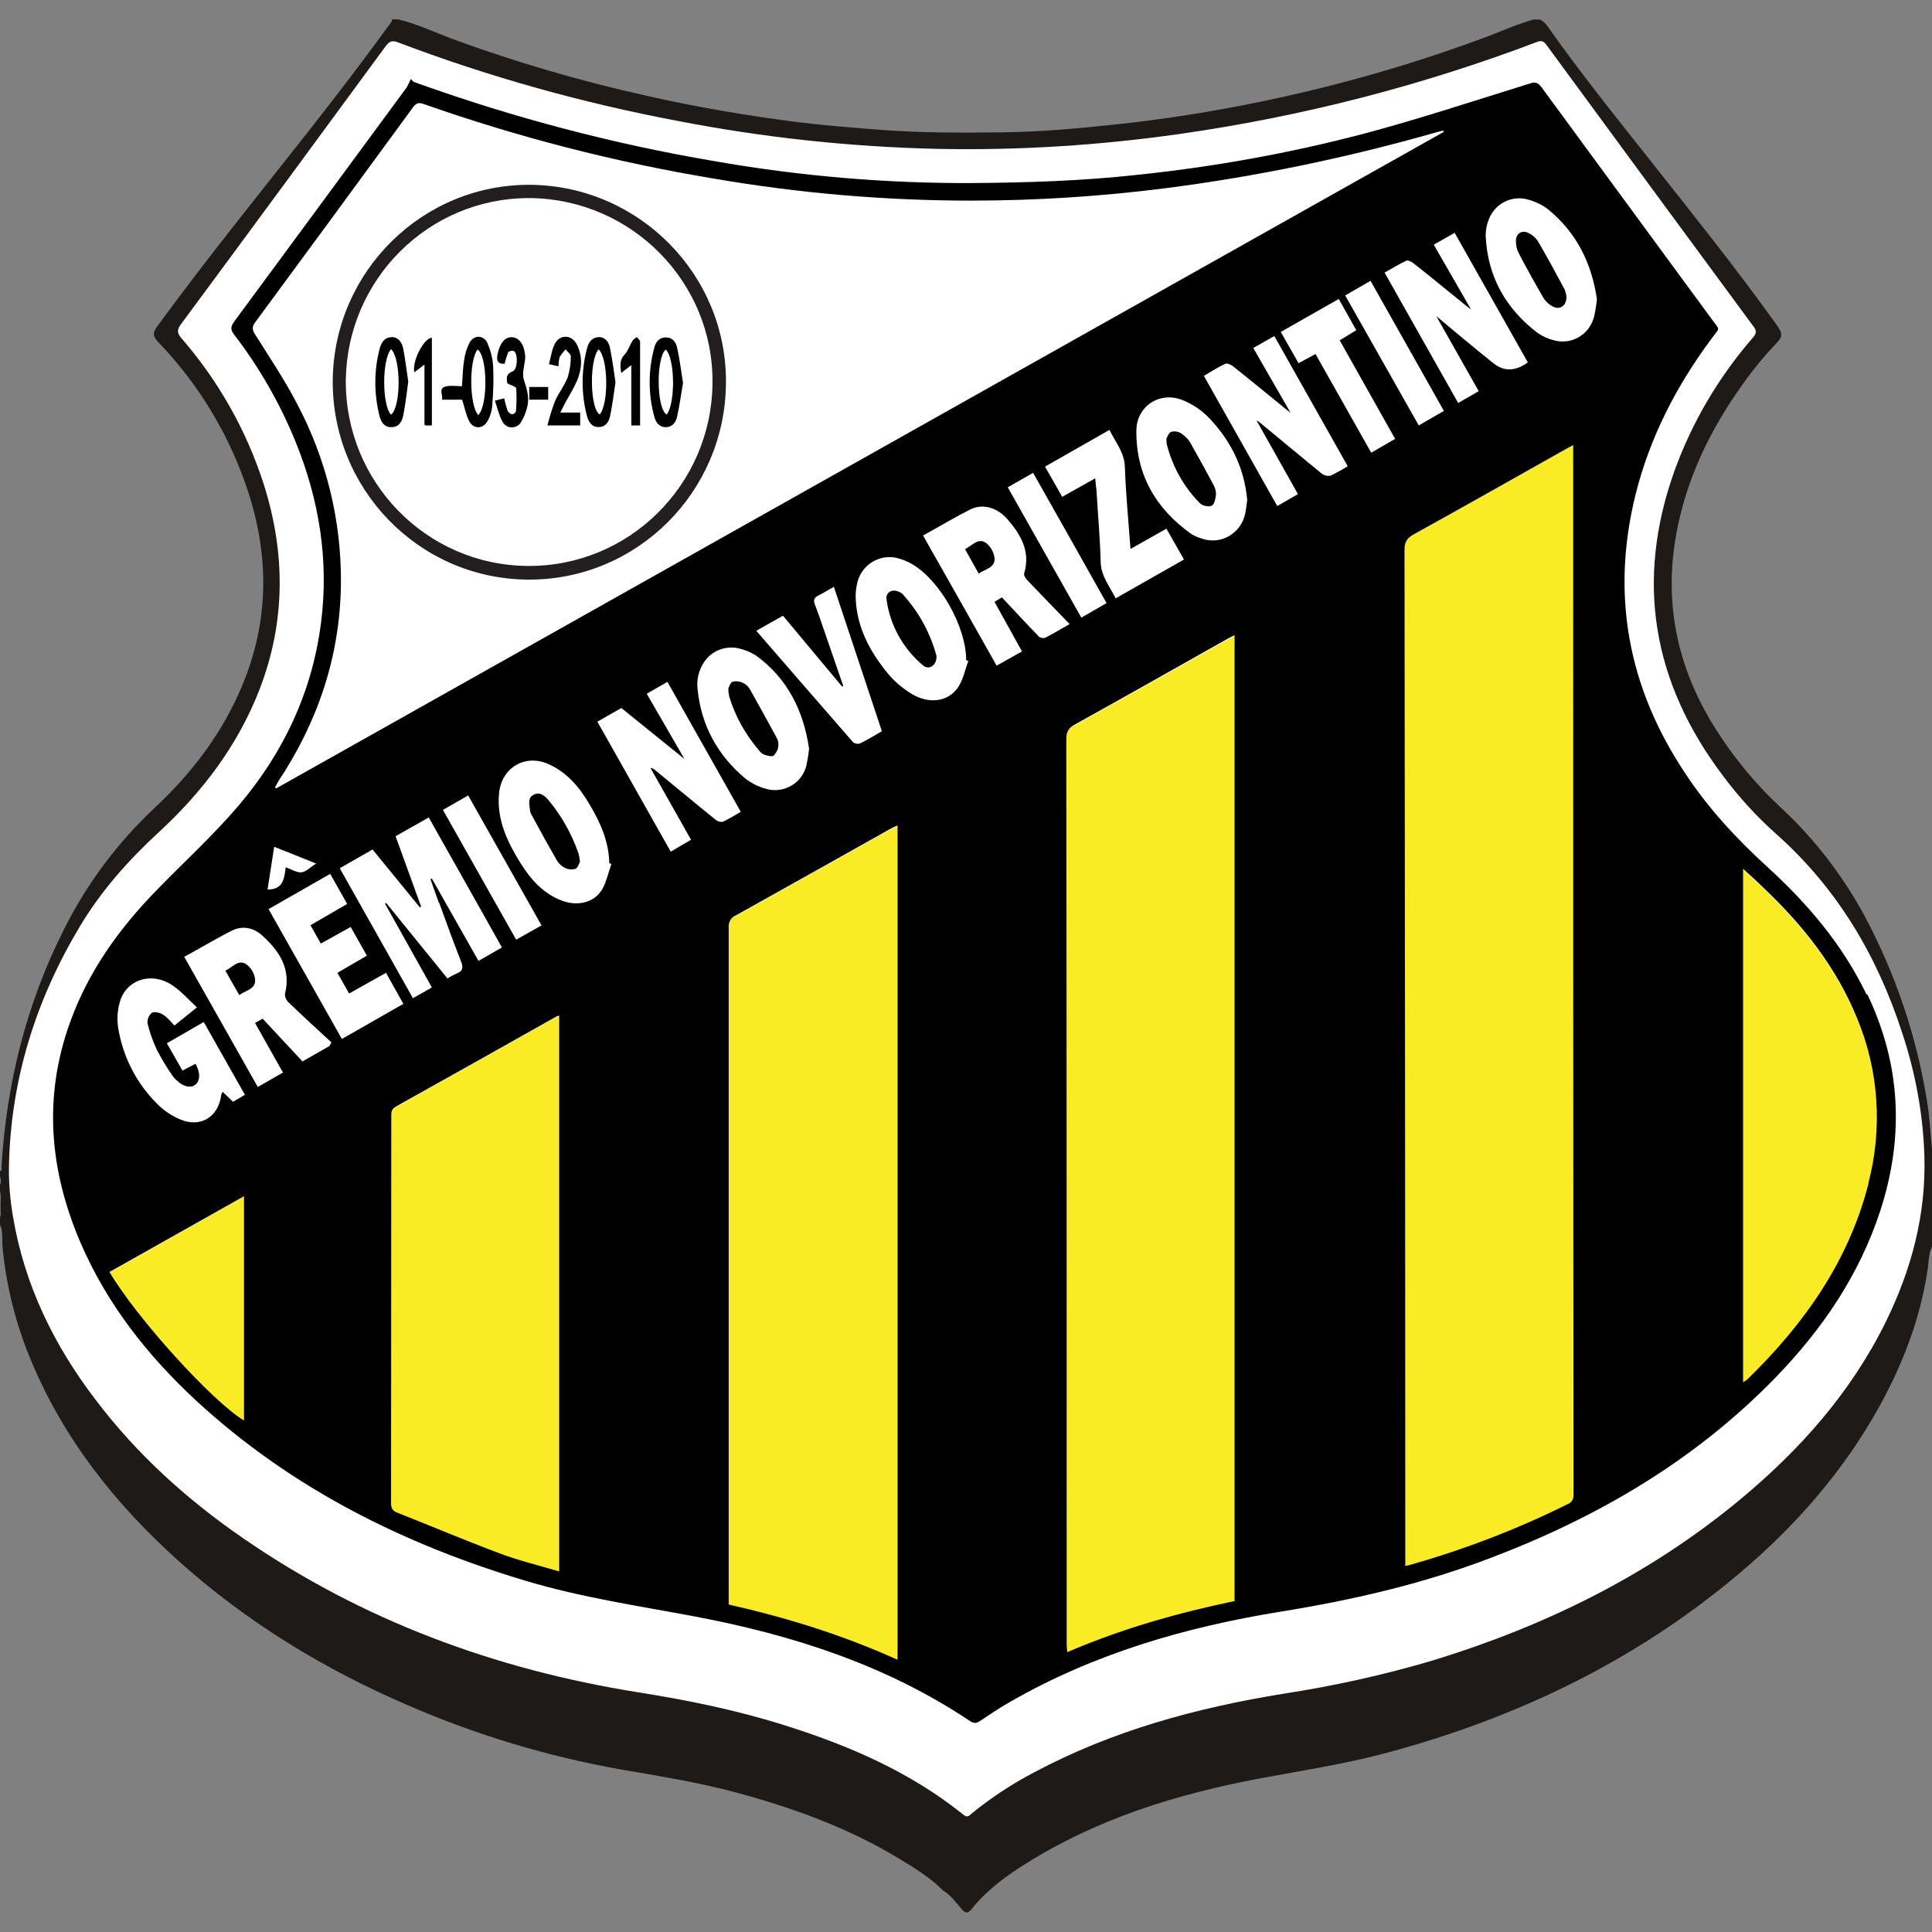
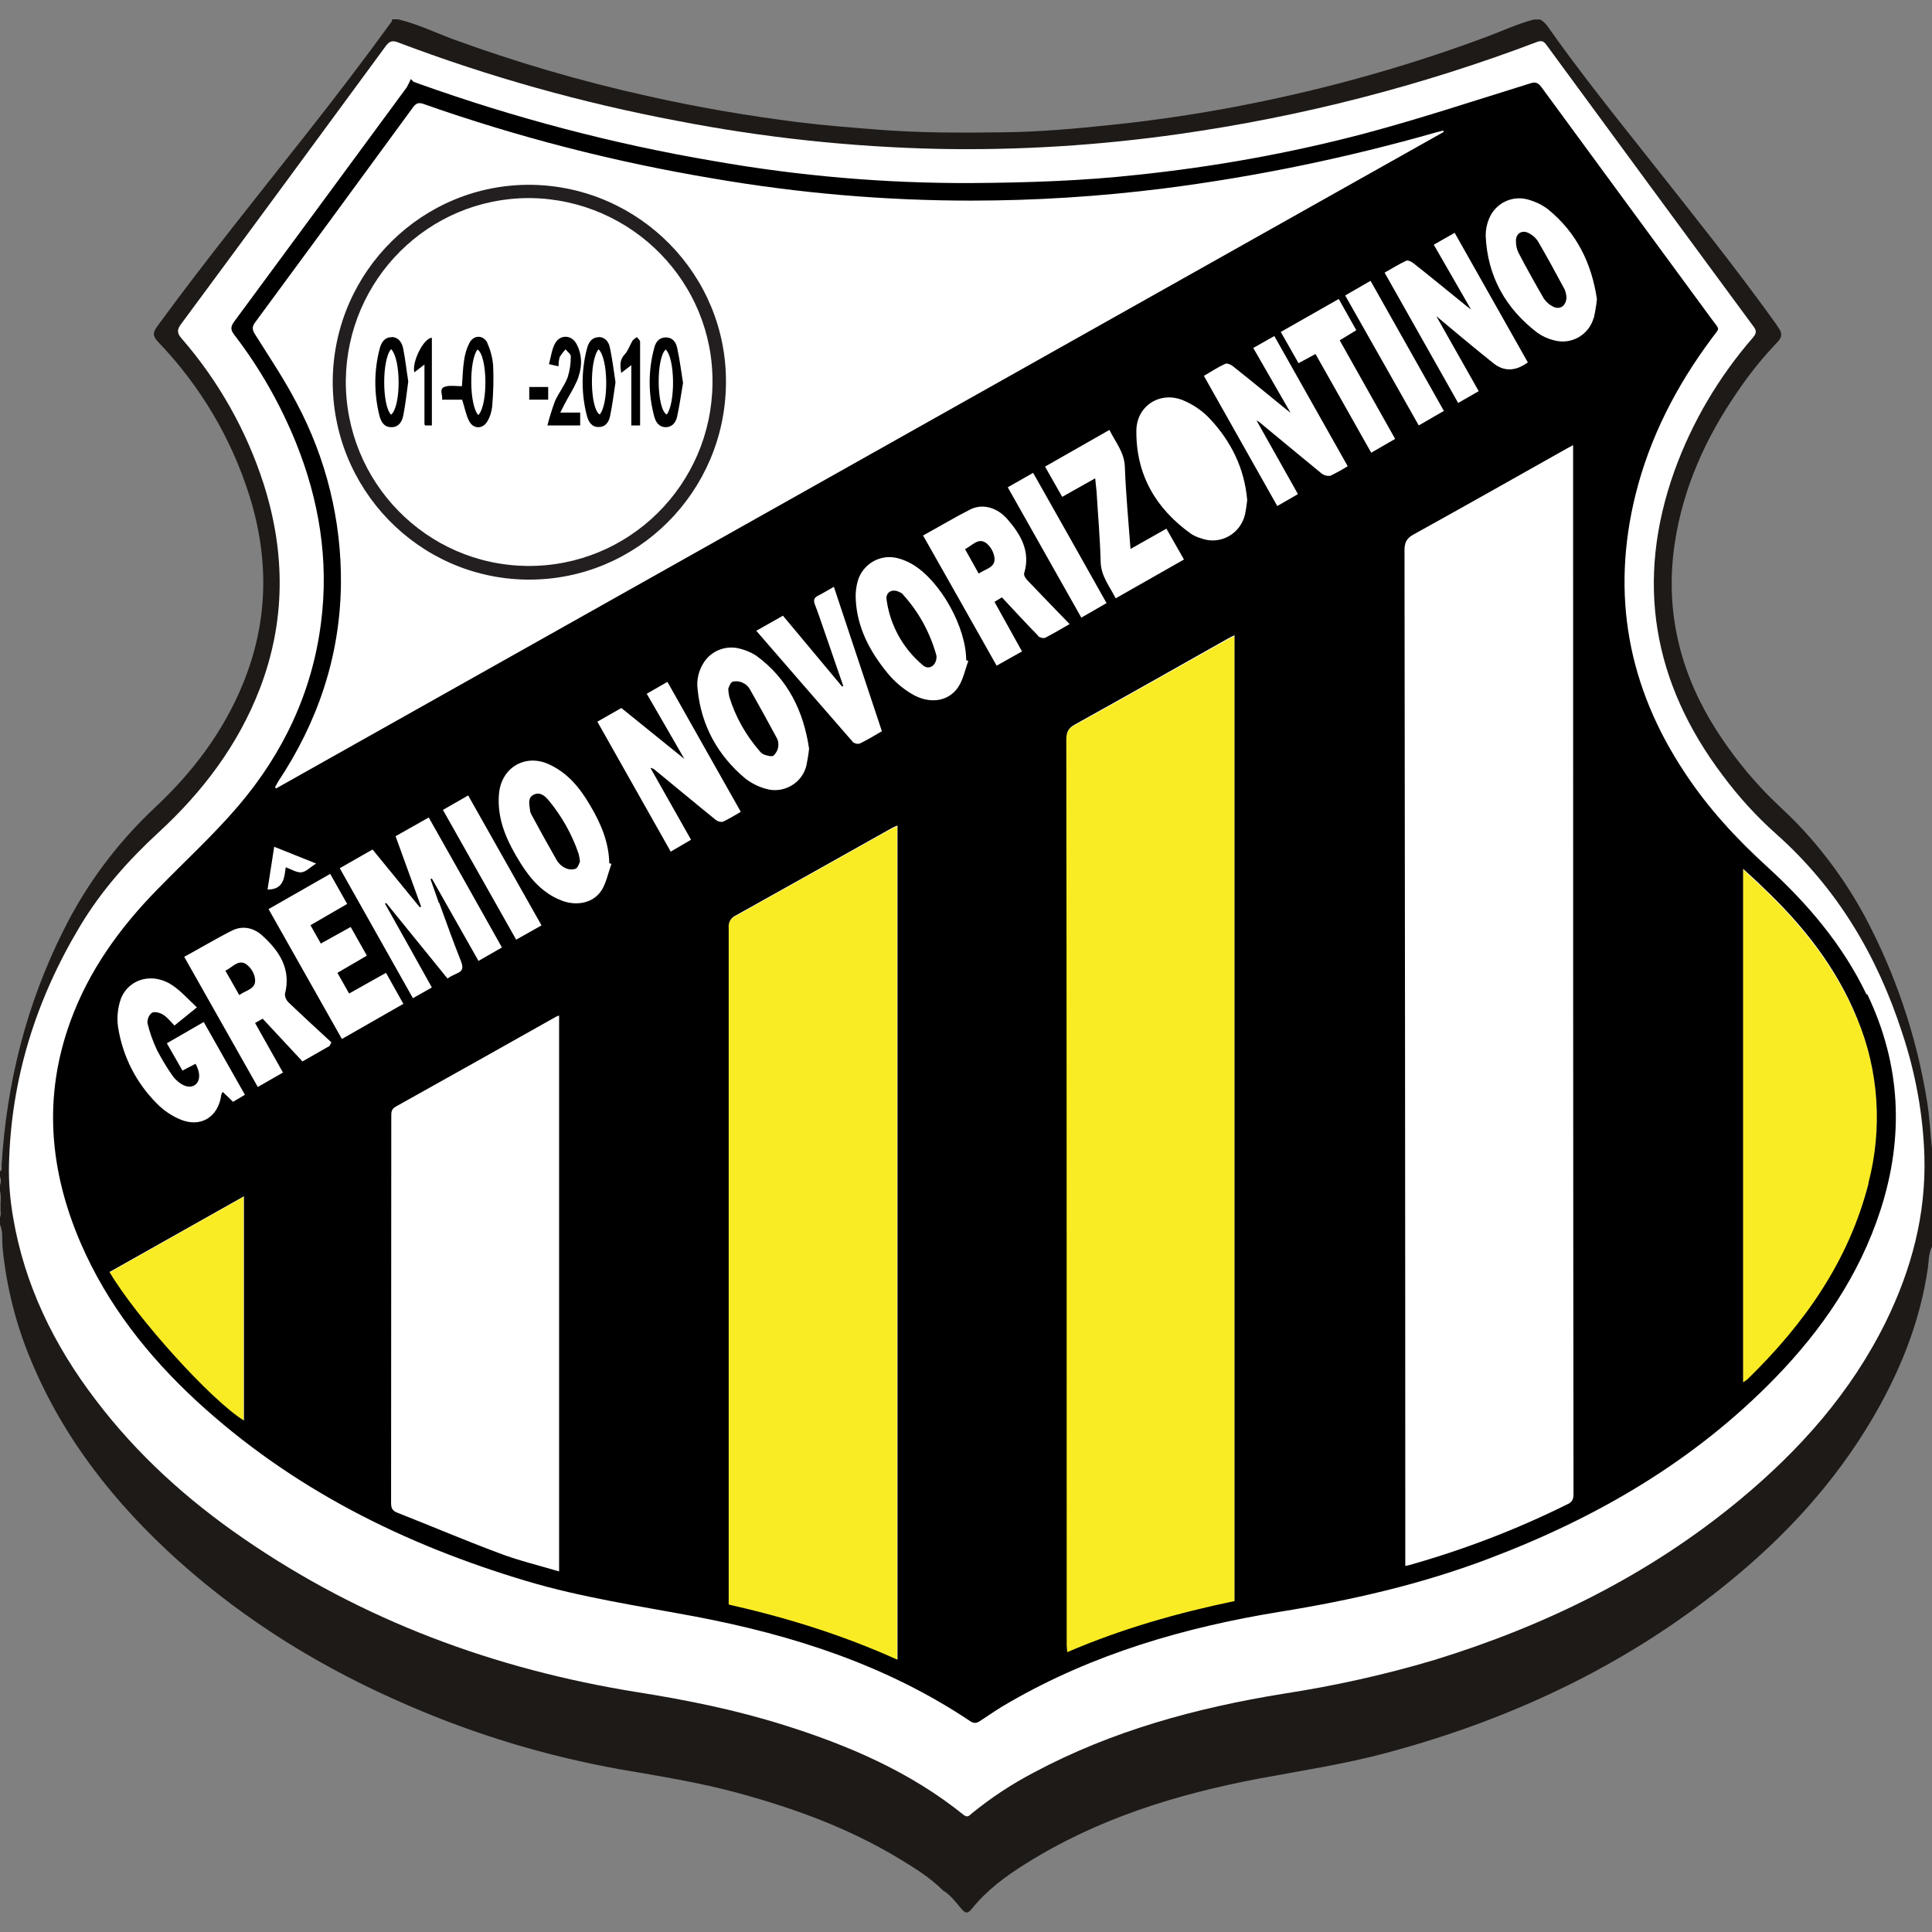
<svg xmlns="http://www.w3.org/2000/svg" height="99" viewBox="0 0 99 99" width="99">
  <rect x="0" y="0" width="99" height="99" fill="#808080" stroke="none" />
  <defs>
    <style>.d{fill:#1e1a18;}.d,.e,.f,.g,.h,.i{stroke-width:0px;}.e{fill:#faec24;}.f{fill:#000;}.g{opacity:0;}.g,.h{fill:#fff;}.i{fill:#231f20;}</style>
  </defs>
  <g id="a">
    <rect class="g" height="99" width="99" />
  </g>
  <g id="b">
    <g id="c">
      <path class="d" d="M0,60.02c.14-.06.07-.19.08-.29.26-4.23,1.27-8.26,3.17-12.05,1.17-2.36,2.76-4.49,4.68-6.29,1.93-1.8,3.5-3.87,4.51-6.33,1.31-3.18,1.36-6.4.34-9.66-.93-2.95-2.52-5.63-4.66-7.86-.28-.3-.32-.47-.06-.82,2.49-3.41,5.15-6.69,7.76-10.01,1.43-1.82,2.84-3.66,4.2-5.54.04-.05.09-.1.06-.18h.32c.96.23,1.84.65,2.76,1,3.26,1.19,6.59,2.17,9.98,2.92,2.56.58,5.15,1.02,7.75,1.35,1.35.17,2.7.27,4.05.38,2.14.17,4.29.17,6.43.14,1.86-.02,3.71-.18,5.57-.38,2.63-.27,5.23-.68,7.81-1.22,3.93-.82,7.79-1.93,11.55-3.34.76-.29,1.5-.63,2.3-.84h.32c.14.08.27.19.36.32,1.66,2.36,3.46,4.6,5.25,6.86,2.18,2.76,4.38,5.5,6.44,8.37.06.09.12.18.18.27.18.25.16.47-.05.69-.77.8-1.46,1.66-2.08,2.58-1.62,2.35-2.77,4.9-3.2,7.73-.49,3.24.16,6.27,1.82,9.09.74,1.24,1.61,2.4,2.6,3.46.59.65,1.25,1.21,1.86,1.84,1.37,1.43,2.54,3.04,3.48,4.79,1.56,2.94,2.63,6.11,3.16,9.4.14.82.17,1.65.26,2.47v5.01c-.19.38-.16.8-.23,1.21-.37,2.46-1.24,4.74-2.43,6.91-1.86,3.38-4.35,6.22-7.28,8.68-5.29,4.45-11.37,7.36-18.01,9.14-2.16.58-4.36.91-6.55,1.32-4.21.8-8.27,2.05-11.94,4.36-1.03.64-2,1.36-2.77,2.32-.2.25-.32.23-.52,0-.29-.34-.55-.71-.95-.95-.66-.66-1.44-1.14-2.23-1.62-2.59-1.57-5.39-2.59-8.3-3.38-1.98-.54-4.02-.86-6.04-1.21-3.72-.67-7.36-1.76-10.83-3.27-4.31-1.85-8.28-4.27-11.79-7.42-3.22-2.9-5.87-6.23-7.55-10.28-.77-1.84-1.26-3.79-1.45-5.78-.04-.39.04-.81-.14-1.18v-.33c.09-.17.02-.35.04-.52-.02-.28.05-.59-.04-.87v-.25c.07-.16.07-.34,0-.49v-.25Z" />
      <path class="h" d="M.46,59.7c.1-4.41,1.38-8.47,3.64-12.24,1.09-1.82,2.48-3.38,4.03-4.81,2.25-2.07,4.07-4.47,5.18-7.35,1.33-3.46,1.32-6.96.21-10.47-.88-2.75-2.31-5.29-4.2-7.47-.25-.28-.27-.46-.03-.77,3.5-4.73,6.99-9.48,10.47-14.22.18-.24.32-.32.63-.2,4.64,1.76,9.43,3.1,14.3,4.02,4.42.86,8.9,1.34,13.4,1.44,4.12.08,8.24-.18,12.32-.76,6.27-.89,12.42-2.47,18.35-4.72.25-.09.35-.03.49.16,3.53,4.81,7.07,9.63,10.61,14.43.16.21.14.34-.02.54-1.75,2.01-3.12,4.32-4.03,6.83-2.03,5.66-1.13,10.86,2.47,15.63.81,1.09,1.72,2.09,2.73,2.99,3.13,2.78,5.18,6.24,6.46,10.19.68,2.04,1.07,4.16,1.14,6.3.09,3.02-.66,5.83-1.98,8.52-1.79,3.63-4.41,6.57-7.5,9.13-4.64,3.84-9.93,6.44-15.66,8.2-2.52.75-5.1,1.32-7.7,1.72-4.45.72-8.77,1.89-12.78,4.03-1.13.59-2.21,1.3-3.2,2.11-.12.1-.21.23-.41.07-2.74-2.21-5.91-3.57-9.23-4.61-2.45-.77-4.96-1.28-7.5-1.68-7.29-1.17-14.07-3.67-20.18-7.88-2.88-1.98-5.45-4.3-7.57-7.1-2.13-2.79-3.64-5.87-4.23-9.36-.15-.88-.23-1.77-.21-2.66Z" />
      <path class="i" d="M27.1,29.7h-.14c-5.54-.09-9.97-4.67-9.91-10.25.08-5.57,4.63-10.04,10.17-9.98,5.57.08,10.04,4.64,9.98,10.18-.05,5.57-4.56,10.06-10.09,10.05h0ZM27.07,10.15c-5.12.02-9.27,4.16-9.35,9.31-.05,5.22,4.11,9.49,9.3,9.54,5.19.05,9.44-4.14,9.49-9.36.06-5.16-4.11-9.41-9.31-9.49h-.14Z" />
-       <path class="e" d="M80.59,22.83c-.14.08-.21.11-.28.15-2.63,1.48-5.26,2.97-7.9,4.43-.34.19-.46.4-.46.8.02,17.07.04,34.14.04,51.21v.84c.09-.02.14-.02.2-.04,2.8-.79,5.52-1.83,8.13-3.13.29-.14.28-.35.28-.6,0-16.92,0-33.84-.01-50.76v-2.9Z" />
      <path class="e" d="M55.06,37.16c-.33.18-.43.39-.43.76.02,15.47.02,30.94.02,46.42,0,.1.02.2.03.35,2.79-1.2,5.64-2.01,8.58-2.63v-49.47c-.16.08-.28.14-.39.2-2.6,1.46-5.19,2.93-7.8,4.37Z" />
      <path class="e" d="M37.7,46.93c-.25.11-.4.36-.37.63,0,11.43.01,22.86.01,34.3v.39c2.97.67,5.84,1.55,8.63,2.82v-42.73c-.11.05-.2.09-.29.13-2.66,1.49-5.31,2.98-7.98,4.47h0Z" />
-       <path class="e" d="M20.26,56.73c-.23.13-.24.29-.24.5,0,6.61,0,13.21-.01,19.82,0,.25.06.39.31.49,1.73.68,3.45,1.41,5.19,2.06,1,.38,2.04.63,3.11.95v-28.47s-.09.03-.14.05c-2.74,1.54-5.48,3.07-8.22,4.61h0Z" />
      <path class="e" d="M95.16,52.22c-1.07-2.63-2.8-4.79-4.83-6.72-.32-.3-.64-.6-1.02-.95v26.31c.12-.09.17-.11.21-.14,2.91-2.83,5.21-6.05,6.22-10.06.74-2.8.54-5.76-.56-8.43h-.01Z" />
      <path class="e" d="M12.48,72.81v-11.48l-6.88,3.88c1.36,2.33,5.23,6.61,6.88,7.61Z" />
      <path class="f" d="M95.64,50.95c-1.23-2.56-3.03-4.66-5.09-6.54-1.59-1.45-3.04-3.02-4.22-4.82-2.91-4.38-3.79-9.13-2.52-14.25.73-2.93,2.09-5.56,3.88-7.97.46-.63.46-.41.02-1.02-2.91-3.97-5.82-7.92-8.72-11.88-.18-.24-.32-.29-.6-.19-2.81.87-5.61,1.8-8.46,2.56-3.83,1.01-7.73,1.71-11.66,2.12-2.81.31-5.64.4-8.47.42-4.43.02-8.86-.36-13.23-1.13-5.13-.87-10.18-2.2-15.08-3.95-.1-.04-.2-.07-.3-.11l-.14-.14c-.06.14-.13.29-.21.43-2.94,4-5.89,8-8.84,12-.18.25-.2.41,0,.67,1.3,1.69,2.36,3.55,3.16,5.52,1.2,2.97,1.7,6.05,1.29,9.24-.45,3.55-1.93,6.68-4.24,9.39-1.29,1.51-2.77,2.86-4.15,4.28-1.92,1.96-3.5,4.14-4.45,6.75-1.41,3.86-1.08,7.65.53,11.38,1.36,3.14,3.43,5.76,5.91,8.06,4.88,4.5,10.64,7.37,16.94,9.25,2.82.84,5.73,1.27,8.61,1.81,5.02.95,9.82,2.49,14.12,5.37.2.13.33.1.51-.02.5-.33.99-.67,1.51-.96,4.3-2.48,8.99-3.84,13.85-4.63,3.66-.59,7.25-1.41,10.72-2.73,5.52-2.09,10.51-4.99,14.66-9.26,2.39-2.46,4.3-5.25,5.38-8.56,1.23-3.78,1.06-7.48-.66-11.08h0ZM75.78,20.04l-1.06.61-3.77-6.68c.38-.21.74-.44,1.11-.61.09-.04.27.05.37.13.89.7,1.76,1.42,2.64,2.13.08.06.16.13.31.24l-1.91-3.32c.36-.21.69-.39,1.07-.61,1.25,2.22,2.5,4.42,3.75,6.64q-.96.7-1.78.03c-.49-.39-.98-.79-1.46-1.19s-.94-.78-1.45-1.21l2.17,3.84h0ZM74,21.05l-1.3.75c-1.26-2.22-2.5-4.43-3.77-6.66l1.3-.75,3.76,6.67h0ZM14.24,40.07c2.05-3.08,3.19-6.45,3.23-10.16.03-3.23-.75-6.41-2.27-9.26-.63-1.21-1.39-2.34-2.12-3.5-.15-.24-.19-.39,0-.64,2.71-3.67,5.4-7.34,8.09-11.02.16-.21.29-.25.54-.16,4.83,1.7,9.81,2.98,14.86,3.82,4.36.75,8.77,1.13,13.19,1.13,3.29,0,6.58-.21,9.84-.62,4.73-.6,9.41-1.57,14-2.88.12-.03.23-.06.35-.09l.03.07L14.15,40.4l-.06-.05c.05-.09.1-.2.16-.29h0ZM56.4,28.78c-.03-1.2-.14-2.4-.21-3.6-.02-.2-.04-.4-.07-.67l-1.69.95-.88-1.55,3.3-1.88c.31.63.76,1.14.79,1.88.05,1.38.18,2.75.29,4.22l1.84-1.04.9,1.58-3.5,1.99c-.31-.62-.75-1.13-.77-1.87h0ZM56.71,30.9l-1.3.75-3.77-6.68,1.3-.74c1.27,2.24,2.5,4.43,3.76,6.67ZM38.76,32.32l1.36-.77,3.03,3.63.06-.03c-.34-.99-.68-1.98-1.02-2.96-.14-.41-.28-.82-.44-1.23-.07-.2-.04-.33.16-.43.26-.13.51-.29.82-.46l2.46,7.4c-.39.23-.74.44-1.11.62-.12.05-.26.02-.36-.05-1.64-1.88-3.28-3.77-4.96-5.71h0ZM41.46,38.36c-.03.29-.08.59-.14.88-.11.43-.39.81-.79,1.03-.39.22-.85.28-1.28.15-.38-.1-.73-.28-1.05-.52-1.41-1.18-2.26-2.7-2.45-4.55-.07-.5.05-1,.32-1.41.39-.6,1.12-.88,1.81-.71.3.07.59.19.86.36,1.64,1.19,2.44,2.87,2.72,4.78h0ZM22.51,46.27c.36,1,.72,2,1.11,2.98.12.31.12.51-.23.64-.16.07-.31.15-.46.25l-3.14-3.87-.06.04c.8,1.42,1.59,2.84,2.4,4.29l-.97.55-3.75-6.66,1.68-.96,2.42,2.96.07-.03-1.31-3.61,1.7-.96c1.26,2.22,2.49,4.42,3.75,6.66l-1.2.69-2.39-4.22-.07.03c.14.41.29.81.43,1.22h0ZM22.7,41.5l1.29-.74,3.76,6.66-1.3.73-3.76-6.66h0ZM14.05,43.39l2.15.86c-.31.19-.52.43-.76.45s-.5-.15-.8-.26c-.07.58-.13,1.15-.93,1.14.11-.73.23-1.44.34-2.19h0ZM12.5,72.79c-1.65-1-5.52-5.28-6.89-7.61l6.89-3.88v11.48ZM11.92,56.44c-.17-.17-.33-.32-.51-.49-.03.04-.05.09-.07.14-.14,1.14-1.05,1.72-2.11,1.27-.45-.19-.86-.47-1.2-.82-1.06-1.06-1.75-2.43-1.98-3.91-.07-.48-.02-.98.14-1.44.41-1.06,1.66-1.38,2.66-.69.44.3.8.71,1.24,1.12l-1.15.93c-.2-.2-.37-.43-.59-.56-.16-.1-.44-.17-.57-.09-.16.13-.24.34-.22.54.11.47.28.93.49,1.38.23.43.48.86.76,1.26.06.09.13.18.21.25.34.34.72.45.98.26.25-.19.29-.59.02-1.08l-.67.35-.8-1.4,1.89-1.09,2.11,3.73-.61.36h-.01ZM16.9,53.59l-1.4.8-2.04-2.19-.39.22,1.43,2.54-1.29.74-3.77-6.67c.85-.46,1.64-.94,2.46-1.35.55-.27,1.12-.13,1.55.27.87.79,1.48,1.71,1.15,2.99,0,.15.06.3.17.41.73.7,1.47,1.38,2.21,2.06-.03.06-.06.12-.09.18h.01ZM13.77,46.58l3.15-1.8c.29.52.57,1.01.87,1.54l-1.88,1.09.53.94,1.53-.85.83,1.47-1.51.88c.2.36.39.69.6,1.06l1.89-1.06.89,1.59-3.15,1.8c-1.25-2.22-2.49-4.41-3.76-6.66ZM28.64,80.52c-1.08-.32-2.13-.57-3.11-.95-1.74-.65-3.45-1.38-5.18-2.06-.25-.1-.31-.24-.31-.49,0-6.61.01-13.21.01-19.82,0-.21,0-.37.24-.5,2.75-1.53,5.48-3.07,8.22-4.61.05-.02.09-.04.14-.05v28.48ZM30.83,45.61c-.4.65-1.25.84-2.04.54-.95-.36-1.59-1.08-2.11-1.91-.68-1.09-1.23-2.23-1.11-3.57.12-1.34,1.35-2.07,2.57-1.5.96.44,1.59,1.22,2.1,2.1.54.91.96,1.87.98,2.96l.11.04c-.16.45-.26.95-.5,1.35ZM36.65,41.99c-1.03-.83-2.04-1.68-3.07-2.52-.07-.07-.16-.11-.25-.12l2.08,3.68-1.04.61-3.76-6.66,1.23-.7,3.23,2.61c-.66-1.14-1.28-2.23-1.93-3.34l1.06-.61,3.76,6.66c-.3.18-.61.36-.92.51-.14.02-.27-.02-.38-.11h0ZM45.97,85.04c-2.79-1.26-5.66-2.15-8.63-2.82v-.39c0-11.43,0-22.87,0-34.3-.03-.27.13-.53.38-.63,2.66-1.48,5.32-2.98,7.98-4.47.08-.04.16-.08.29-.13v42.73ZM49.1,35.21c-.51.76-1.5.89-2.41.33-.46-.28-.88-.64-1.22-1.06-.89-1.09-1.55-2.31-1.62-3.77-.02-.32.02-.63.1-.93.26-.9,1.19-1.42,2.08-1.17.26.07.51.18.75.32,1.43.87,2.73,3.22,2.73,4.9l.11.04c-.17.45-.26.95-.52,1.34ZM53.2,32.58c-.63-.64-1.23-1.3-1.86-1.97l-.38.23,1.41,2.54-1.3.73c-1.25-2.22-2.49-4.41-3.77-6.67.84-.46,1.62-.93,2.43-1.34.61-.3,1.35-.11,1.88.49.69.79,1.21,1.66.87,2.79-.03.1.08.27.17.36.71.74,1.41,1.47,2.16,2.24-.45.25-.85.5-1.27.71-.13.02-.27-.02-.36-.11h0ZM63.27,82.04c-2.93.61-5.79,1.42-8.58,2.62-.01-.14-.03-.25-.03-.35,0-15.47,0-30.95-.02-46.42,0-.37.1-.58.43-.76,2.61-1.45,5.2-2.91,7.8-4.38.12-.07.23-.12.39-.2v49.48ZM63.8,26.35c-.11.48-.41.89-.84,1.13-.43.24-.94.28-1.4.11-.18-.05-.36-.13-.52-.23-1.81-1.29-2.83-3.03-2.81-5.29.01-1.28,1.22-2.04,2.39-1.56.51.21.98.53,1.36.93,1.1,1.17,1.79,2.55,1.93,4.19-.03.24-.06.48-.11.72ZM68.14,24.38c-.14.02-.29-.02-.41-.11-1.08-.88-2.14-1.77-3.21-2.65-.04-.03-.09-.05-.13-.07l2.12,3.77-1.06.61c-1.27-2.25-2.51-4.45-3.76-6.67.39-.23.73-.45,1.1-.62.09-.04.28.04.38.12.92.73,1.82,1.47,2.73,2.21.06.05.12.09.23.18l-1.91-3.32,1.08-.61,3.76,6.67c-.29.18-.6.35-.91.5h0ZM70.26,23.19l-2.85-5.05-.87.47-.91-1.6,2.97-1.69.9,1.6-.85.52,2.84,5.05-1.23.71h0ZM80.34,77.07c-2.61,1.3-5.33,2.34-8.13,3.13-.05.02-.1.02-.2.04v-.84c0-17.07-.02-34.14-.04-51.21,0-.39.11-.61.46-.8,2.64-1.46,5.27-2.95,7.9-4.43.07-.04.14-.07.28-.15v2.9c0,16.92,0,33.85.02,50.76,0,.25.01.45-.28.6h0ZM81.66,16.3c-.25.87-1.15,1.38-2.02,1.14-.3-.07-.59-.2-.85-.38-1.64-1.25-2.57-2.9-2.66-4.98,0-.29.05-.57.16-.84.3-.79,1.14-1.23,1.95-1.03.39.1.77.27,1.09.52,1.45,1.18,2.23,2.75,2.5,4.6-.03.32-.09.65-.16.97h0ZM95.75,60.63c-1.02,4.01-3.31,7.23-6.22,10.06-.07.05-.14.1-.21.14v-26.31c.38.35.71.64,1.02.95,2.04,1.93,3.76,4.09,4.83,6.73,1.11,2.67,1.3,5.63.57,8.43h0Z" />
      <path class="f" d="M50.49,27.8c-.38-.24-.68.16-1.04.34l.7,1.25c.35-.24.86-.3.81-.8-.04-.32-.21-.6-.46-.79Z" />
      <path class="f" d="M12.59,49.39c-.4-.23-.69.19-1.04.35.25.44.47.83.71,1.25.33-.25.87-.3.81-.82-.04-.32-.22-.6-.48-.78Z" />
-       <path class="f" d="M60.53,22.21c-.15-.1-.34-.13-.52-.08-.14.06-.2.29-.24.35,0,.1,0,.19.02.29.29,1.14.87,2.18,1.7,3.02.13.13.46.2.61.12.14-.08.19-.38.21-.59,0-.16-.04-.32-.12-.46-.39-.73-.79-1.46-1.2-2.18-.11-.19-.27-.34-.45-.46h0Z" />
      <path class="f" d="M78.38,11.97c-.36-.22-.71-.03-.7.39,0,.21.04.41.13.59.41.79.85,1.57,1.3,2.35.12.17.27.31.45.4.35.2.7-.01.71-.47-.01-.13-.04-.26-.09-.39-.45-.84-.9-1.67-1.38-2.49-.11-.16-.25-.29-.42-.38Z" />
      <path class="f" d="M38.07,34.99c-.16-.08-.35-.1-.53-.06-.12.05-.18.27-.22.35,0,.14.02.28.05.42.31,1.02.84,1.96,1.54,2.77.07.09.15.16.25.2.16.05.38.12.48.05.13-.13.22-.29.24-.47.02-.15,0-.3-.08-.44-.45-.84-.91-1.67-1.38-2.5-.08-.14-.21-.26-.36-.32Z" />
      <path class="f" d="M46.29,30.48c-.05-.06-.12-.11-.2-.14-.36-.19-.72,0-.66.39.18,1.31.84,2.5,1.85,3.35.32.29.71.02.71-.43,0-.04-.01-.07-.02-.11-.32-1.13-.89-2.18-1.68-3.05h0Z" />
      <path class="f" d="M28.12,41.02c-.19-.23-.44-.46-.77-.3s-.22.51-.19.8c0,.07.03.13.06.2.43.8.87,1.59,1.32,2.38.1.16.25.3.43.38.16.08.35.09.52.04.13-.06.18-.27.23-.37-.02-.15-.04-.29-.08-.43-.34-.98-.85-1.89-1.51-2.69h0Z" />
      <path class="f" d="M24.98,17.58c-.21-.43-.71-.43-.93,0-.14.28-.23.58-.27.89-.07.43-.07.86-.11,1.32-.29,0-.57-.05-.82.01-.41.1-.14.43-.2.68h1.03c.13.39.19.76.35,1.08.22.45.73.44.96,0,.13-.22.2-.47.23-.73.06-.69.08-1.39.05-2.08-.03-.41-.13-.8-.3-1.17h0ZM24.51,21.27c-.47-.5-.48-2.82-.04-3.36.51.32.55,2.83.04,3.36Z" />
      <path class="f" d="M34.7,17.83c-.06-.29-.23-.54-.58-.54-.35,0-.52.24-.59.52-.32,1.16-.32,2.39,0,3.55.08.29.25.53.59.53.32,0,.5-.24.57-.51.13-.58.21-1.18.31-1.76-.1-.61-.17-1.21-.3-1.79h0ZM34.16,21.24c-.52-.3-.55-2.88-.05-3.33.48.43.51,2.75.05,3.34h0Z" />
      <path class="f" d="M30.69,17.28c-.37,0-.53.27-.61.57-.3,1.14-.3,2.34,0,3.48.08.29.25.57.61.55.35,0,.51-.27.57-.55.12-.57.19-1.15.28-1.74-.09-.59-.16-1.17-.28-1.74-.05-.3-.22-.57-.58-.58ZM30.73,21.24c-.49-.28-.55-2.75-.06-3.34.5.45.53,2.79.06,3.34h0Z" />
      <path class="f" d="M20.07,17.28c-.37,0-.53.27-.61.57-.3,1.13-.3,2.31-.02,3.44.08.31.23.61.63.6.39-.01.54-.31.6-.63.11-.56.17-1.13.25-1.71-.09-.57-.15-1.14-.26-1.69-.06-.3-.23-.58-.59-.59ZM20.04,21.25c-.46-.45-.48-2.81,0-3.36.52.52.51,2.95,0,3.36Z" />
-       <path class="f" d="M26.9,18.17c-.05-.59-.36-.91-.72-.89-.34.01-.59.36-.69.9-.06.33.04.48.37.46.04-.2.11-.4.18-.59.09-.07.2-.1.3-.06.22.18.18.95-.07,1.04-.41.16-.28.43-.28.61.2.11.45.17.46.25.03.4.02.79-.01,1.19-.04.08-.11.14-.2.15-.1-.02-.18-.09-.23-.18-.07-.21-.13-.42-.17-.64l-.48.12c.13.39.21.75.38,1.06.09.18.27.31.48.31.21,0,.4-.11.49-.29.16-.26.27-.56.33-.86.08-.45-.06-.87-.2-1.31-.12-.38.11-.85.07-1.28h0Z" />
      <path class="f" d="M29.55,19.56c.27-.64.33-1.3-.01-1.94-.26-.48-.86-.49-1.11,0-.16.31-.2.68-.3,1.04l.49.11c0-.16.02-.33.06-.48.09-.14.19-.27.3-.39.09.12.27.24.27.36,0,.36-.05.72-.16,1.07-.16.43-.46.8-.65,1.22-.15.41-.28.82-.39,1.25h1.68v-.66h-1.02c.11-.21.18-.35.25-.49.19-.36.42-.71.58-1.08h0Z" />
      <path class="f" d="M32.63,17.28c-.09.05-.16.11-.22.18-.14.23-.22.51-.4.7-.27.29-.23.57-.18.95l.52-.4v3.09h.45v-4.29c0-.08-.11-.16-.16-.23Z" />
      <path class="f" d="M21.23,19.08l.52-.4v3.07s.02.02.04.05h.34v-4.49c-.41,0-1.03,1.22-.9,1.77Z" />
      <path class="f" d="M28.09,19.83h-.97v.65h.97v-.65Z" />
    </g>
  </g>
</svg>